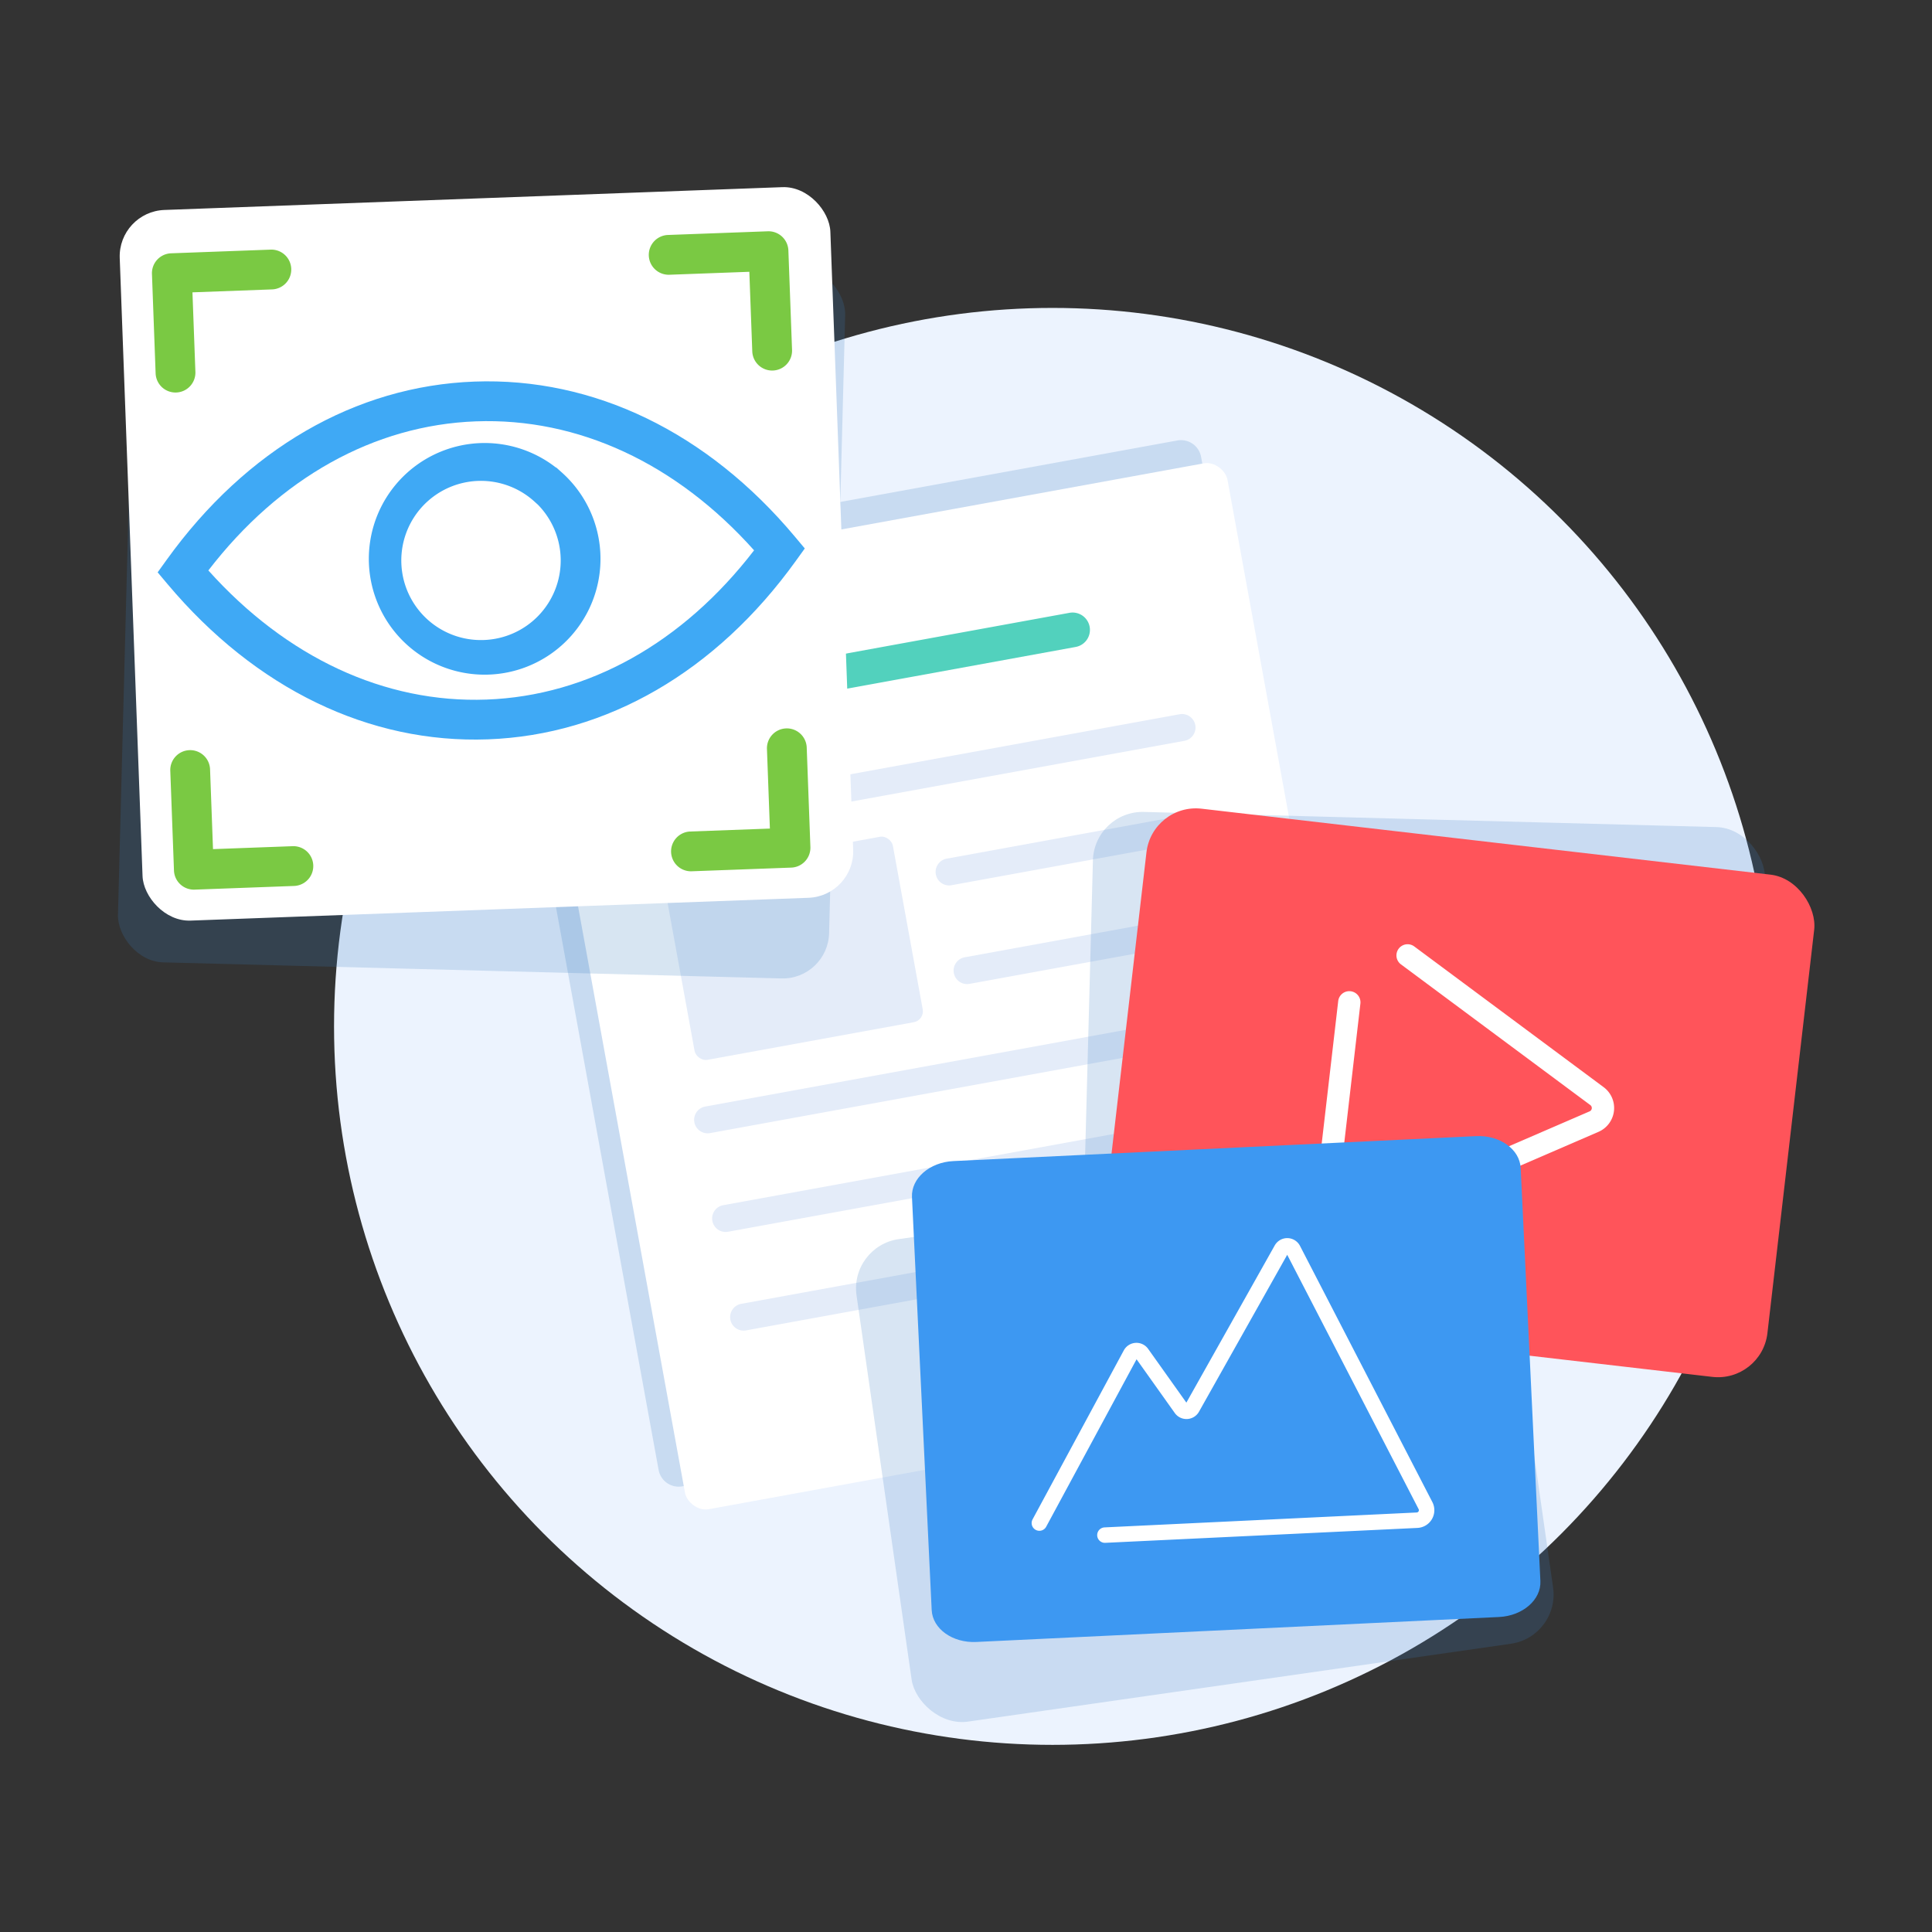
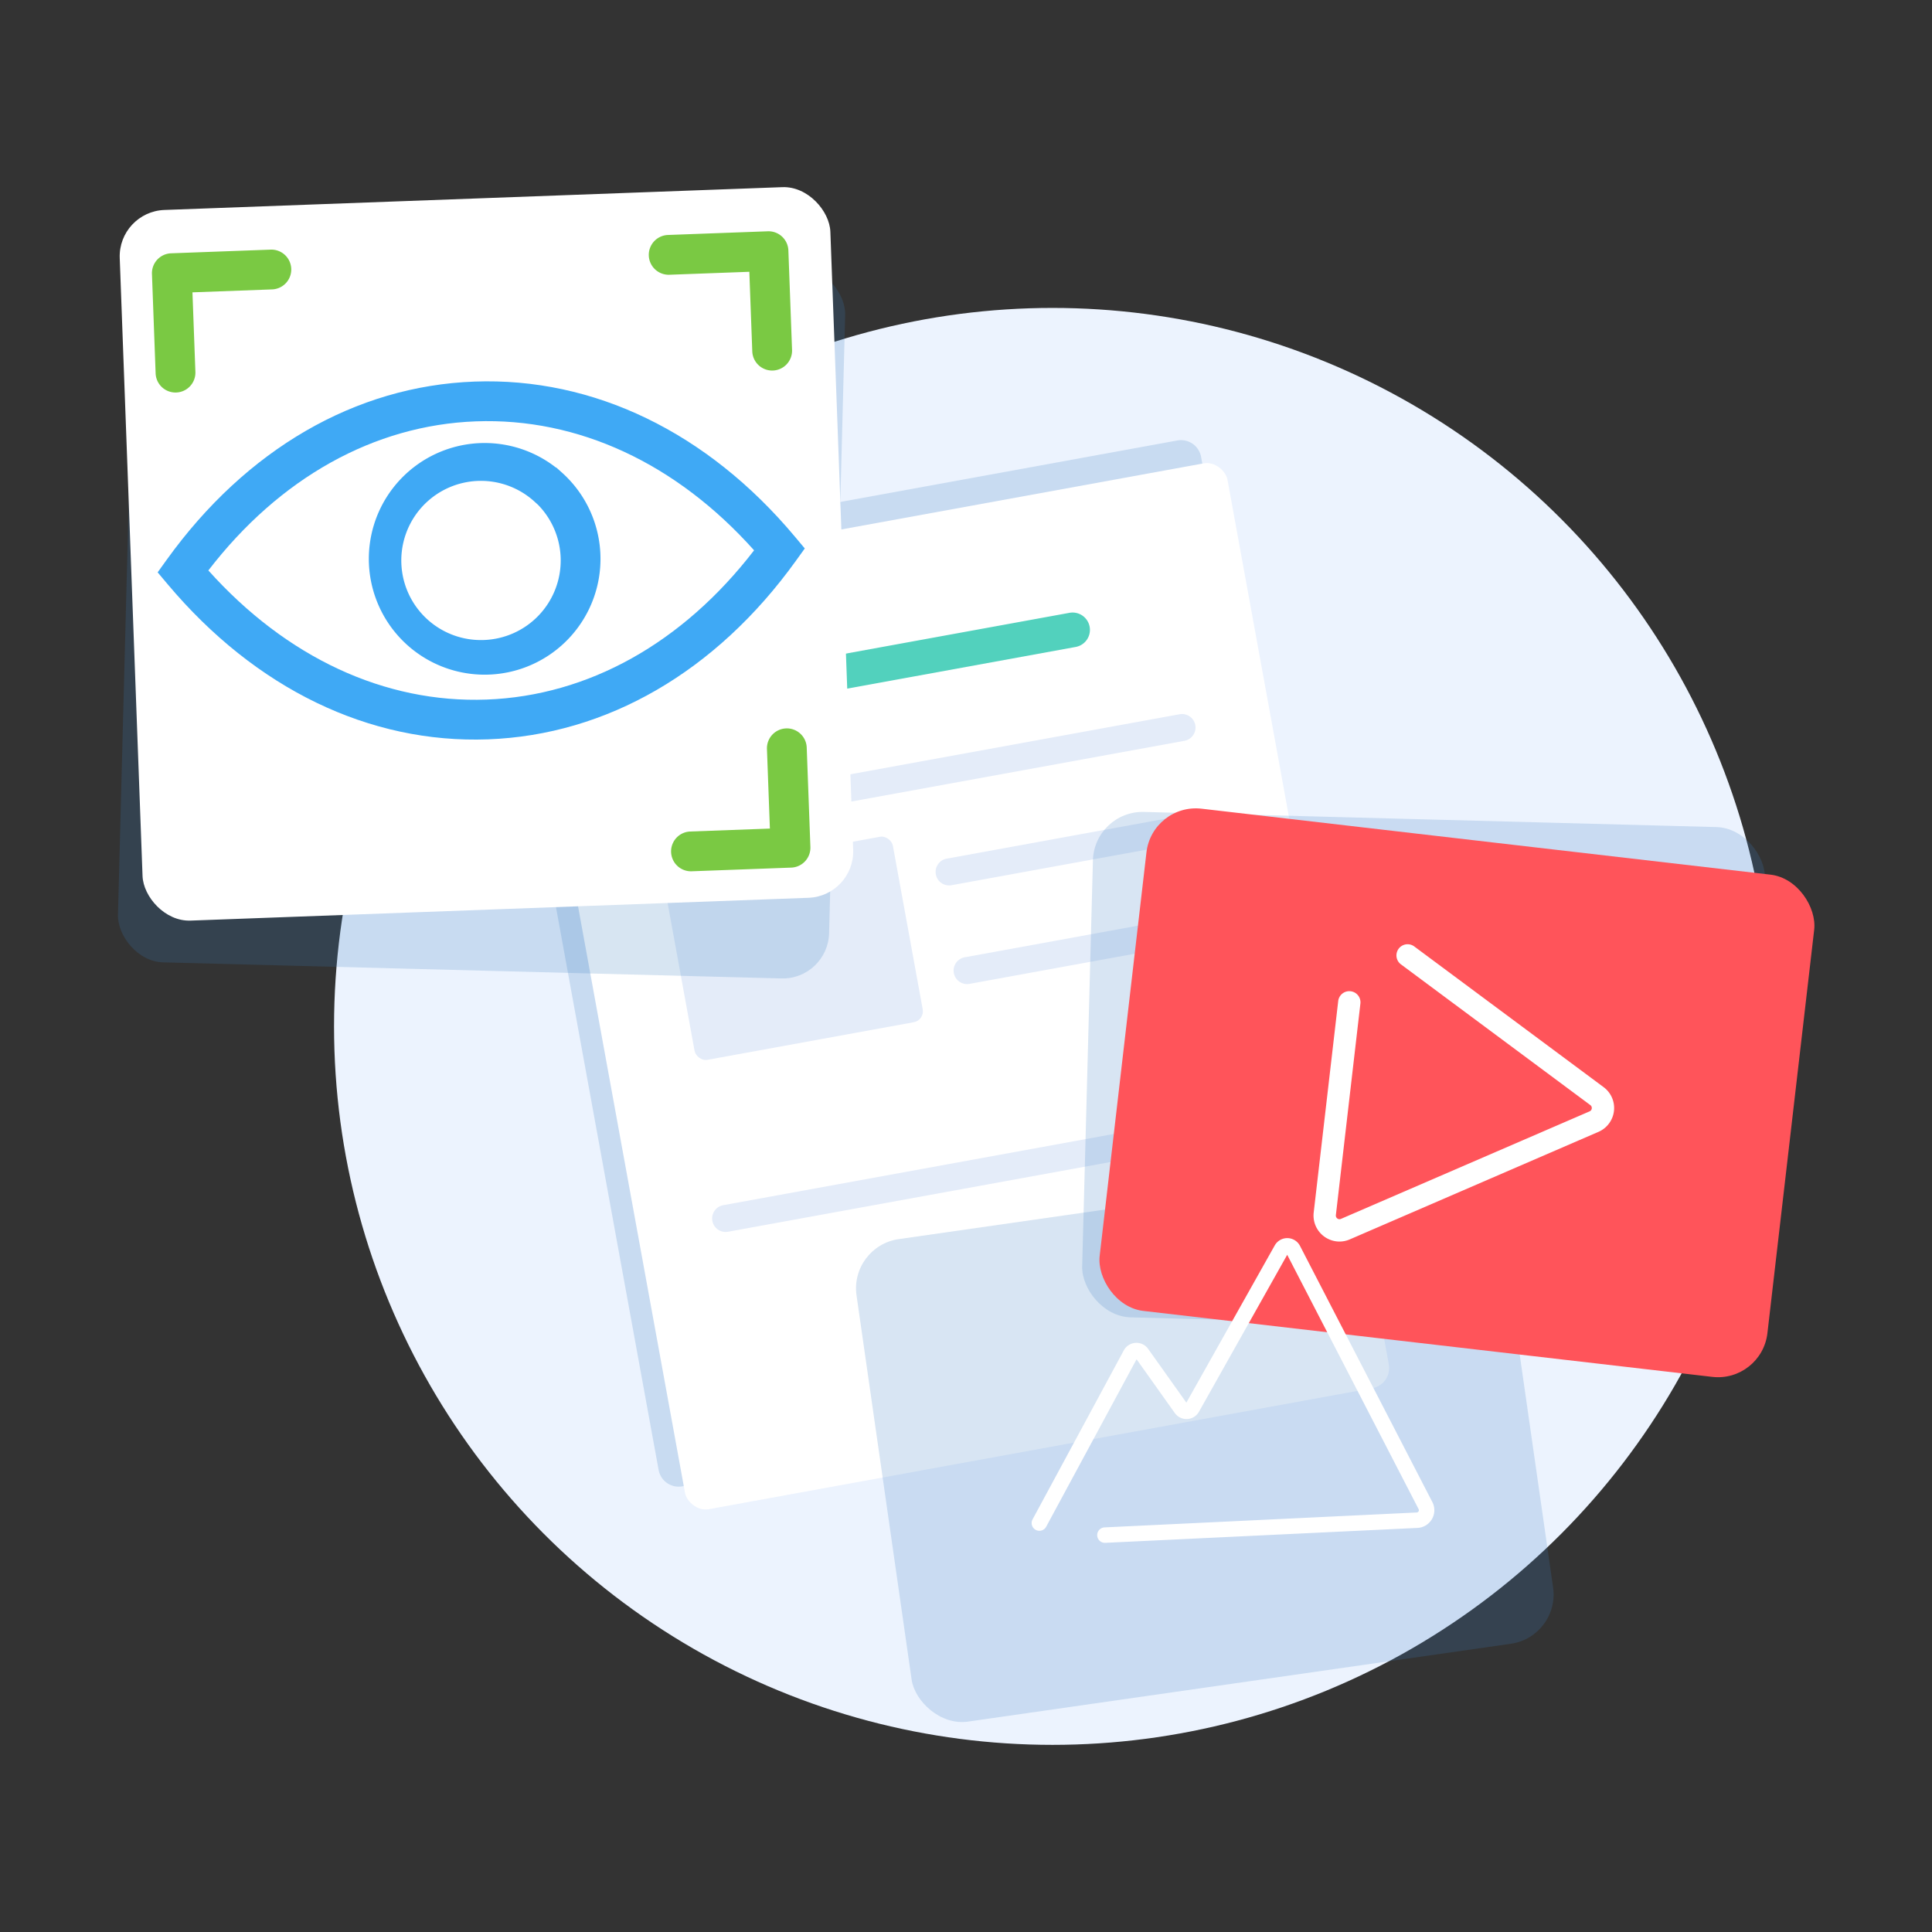
<svg xmlns="http://www.w3.org/2000/svg" viewBox="0 0 500 500">
  <rect x="0" y="0" width="500" height="500" fill="#333333" stroke="none" />
  <defs>
    <style>
      .a {
        isolation: isolate;
      }

      .b, .l {
        fill: none;
      }

      .c {
        fill: #ecf3fe;
      }

      .d, .i, .m {
        fill: #3a7ec1;
      }

      .d, .h {
        mix-blend-mode: multiply;
      }

      .d, .h, .m {
        opacity: 0.2;
      }

      .e {
        fill: #fff;
      }

      .f {
        fill: #52d1bd;
      }

      .g {
        fill: #e4ecf9;
      }

      .j {
        fill: #ff545a;
      }

      .k {
        fill: #3d98f2;
      }

      .l {
        stroke: #fff;
        stroke-linecap: round;
        stroke-miterlimit: 10;
        stroke-width: 4px;
      }

      .n {
        fill: #3fa9f5;
      }

      .o {
        fill: #7ac943;
      }
    </style>
  </defs>
  <g class="a">
    <g>
      <rect class="b" width="500" height="500" />
      <circle class="c" cx="272.389" cy="265.63" r="185.94" />
      <path class="d" d="M352.593,347.193,310.84,118.245a5.284,5.284,0,0,0-6.146-4.25l-171.75,31.322a5.285,5.285,0,0,0-4.251,6.146l41.753,228.948a5.284,5.284,0,0,0,6.146,4.25l171.751-31.322A5.284,5.284,0,0,0,352.593,347.193Z" />
      <g>
        <rect class="e" x="154.9" y="133.603" width="185.151" height="243.291" rx="5.284" transform="translate(-41.778 48.541) rotate(-10.335)" />
        <path class="f" d="M278.385,167.431,187.557,184a4.492,4.492,0,0,1-5.224-3.613h0a4.491,4.491,0,0,1,3.612-5.224l90.828-16.565A4.492,4.492,0,0,1,282,162.206h0A4.492,4.492,0,0,1,278.385,167.431Z" />
        <path class="g" d="M306.53,191.721,169.8,216.656a3.493,3.493,0,0,1-4.064-2.81h0a3.493,3.493,0,0,1,2.81-4.063l136.733-24.936a3.493,3.493,0,0,1,4.063,2.81h0A3.493,3.493,0,0,1,306.53,191.721Z" />
        <path class="g" d="M311.186,217.251l-64.929,11.841a3.494,3.494,0,0,1-4.064-2.81h0a3.494,3.494,0,0,1,2.81-4.064l64.93-11.841a3.493,3.493,0,0,1,4.063,2.81h0A3.494,3.494,0,0,1,311.186,217.251Z" />
        <path class="g" d="M315.842,242.781l-64.929,11.841a3.494,3.494,0,0,1-4.064-2.81h0a3.494,3.494,0,0,1,2.81-4.064l64.93-11.841a3.493,3.493,0,0,1,4.063,2.81h0A3.494,3.494,0,0,1,315.842,242.781Z" />
-         <path class="g" d="M320.5,268.311,183.765,293.246a3.492,3.492,0,0,1-4.063-2.81h0a3.493,3.493,0,0,1,2.81-4.063l136.733-24.936a3.493,3.493,0,0,1,4.063,2.81h0A3.494,3.494,0,0,1,320.5,268.311Z" />
        <path class="g" d="M325.154,293.841,188.421,318.776a3.493,3.493,0,0,1-4.063-2.81h0a3.493,3.493,0,0,1,2.81-4.063L323.9,286.967a3.494,3.494,0,0,1,4.064,2.81h0A3.494,3.494,0,0,1,325.154,293.841Z" />
-         <path class="g" d="M329.81,319.371,193.077,344.306a3.493,3.493,0,0,1-4.063-2.81h0a3.492,3.492,0,0,1,2.81-4.063L328.556,312.5a3.494,3.494,0,0,1,4.064,2.81h0A3.5,3.5,0,0,1,329.81,319.371Z" />
        <rect class="g" x="175.411" y="221.026" width="60.012" height="48.783" rx="2.87" transform="translate(-40.697 40.836) rotate(-10.335)" />
      </g>
      <g class="h">
        <rect class="i" x="281.428" y="212.064" width="173.964" height="130.847" rx="12.871" transform="translate(7.469 -9.649) rotate(1.516)" />
      </g>
      <g class="h">
        <rect class="i" x="227.948" y="309.969" width="167.716" height="126.147" rx="12.871" transform="translate(-49.793 48.035) rotate(-8.16)" />
      </g>
      <g>
        <rect class="j" x="290.068" y="217.391" width="173.964" height="130.847" rx="12.871" transform="translate(35.081 -41.543) rotate(6.613)" />
        <path class="e" d="M346.468,321.312a6.742,6.742,0,0,1-6.485-7.5l6.342-54.7a2.889,2.889,0,1,1,5.739.665l-6.342,54.7a.942.942,0,0,0,1.311.973l64.357-27.831a.943.943,0,0,0,.188-1.622l-49.046-36.443a2.889,2.889,0,0,1,3.445-4.638l49.046,36.443a6.721,6.721,0,0,1-1.34,11.563l-64.357,27.831A6.737,6.737,0,0,1,346.468,321.312Z" />
      </g>
      <g>
-         <path class="k" d="M387.943,418.48,252.67,424.939c-6.147.294-11.319-3.405-11.551-8.262l-5.1-106.866c-.232-4.857,4.564-9.032,10.711-9.325L382,294.027c6.148-.293,11.319,3.406,11.551,8.262l5.1,106.867C398.886,414.012,394.091,418.187,387.943,418.48Z" />
        <path class="l" d="M268.988,394.167,292.6,350.425a1.716,1.716,0,0,1,2.908-.179l10.152,14.278a1.715,1.715,0,0,0,2.894-.153l23.09-41.073a1.715,1.715,0,0,1,3.019.054l34.254,66.3a2.589,2.589,0,0,1-2.177,3.775l-80.788,3.858" />
      </g>
      <g>
        <rect class="m" x="32.496" y="67.103" width="184.037" height="184.037" rx="12" transform="matrix(1, 0.026, -0.026, 1, 4.253, -3.238)" />
        <rect class="e" x="33.875" y="51.325" width="184.037" height="184.037" rx="12" transform="translate(-5.201 4.741) rotate(-2.114)" />
        <g>
          <path class="n" d="M205.94,145.186l2.337-3.246-2.57-3.069c-22.616-27.01-52.068-41.257-82.931-40.117C92,99.889,63.717,116.267,43.138,144.871L40.8,148.123l2.58,3.068c22.722,27.026,52.165,41.286,82.912,40.151S185.337,173.814,205.94,145.186ZM125.909,181.05c-26.334.972-51.763-10.867-71.985-33.421,18.426-23.948,42.872-37.61,69.232-38.583,26.44-.976,51.868,10.846,72,33.375C176.71,166.4,152.254,180.077,125.909,181.05Z" />
          <path class="n" d="M143.953,120.983l-.1,0a29.976,29.976,0,1,0,1.719,1.446Zm-18.679,44.648a20.6,20.6,0,1,1,13.234-35.648l.7.628a20.6,20.6,0,0,1-13.936,35.02Z" />
          <path class="o" d="M45.611,101.579a5.148,5.148,0,0,0,4.957-5.336l-.76-20.585,20.61-.761a5.15,5.15,0,1,0-.38-10.293l-25.756.951a5.148,5.148,0,0,0-4.956,5.336l.949,25.731A5.149,5.149,0,0,0,45.611,101.579Z" />
          <path class="o" d="M173.318,71.1l20.61-.761.76,20.585a5.15,5.15,0,1,0,10.293-.379l-.95-25.732a5.148,5.148,0,0,0-5.336-4.956l-25.757.951a5.15,5.15,0,1,0,.38,10.292Z" />
-           <path class="o" d="M75.737,218.992l-20.611.761-.76-20.585a5.15,5.15,0,1,0-10.292.38l.95,25.731a5.148,5.148,0,0,0,5.336,4.956l25.756-.951a5.149,5.149,0,1,0-.379-10.292Z" />
          <path class="o" d="M203.443,188.512a5.149,5.149,0,0,0-4.956,5.336l.76,20.586-20.611.76a5.15,5.15,0,0,0,.38,10.293l25.757-.951a5.148,5.148,0,0,0,4.956-5.336l-.95-25.731A5.148,5.148,0,0,0,203.443,188.512Z" />
        </g>
      </g>
    </g>
  </g>
</svg>